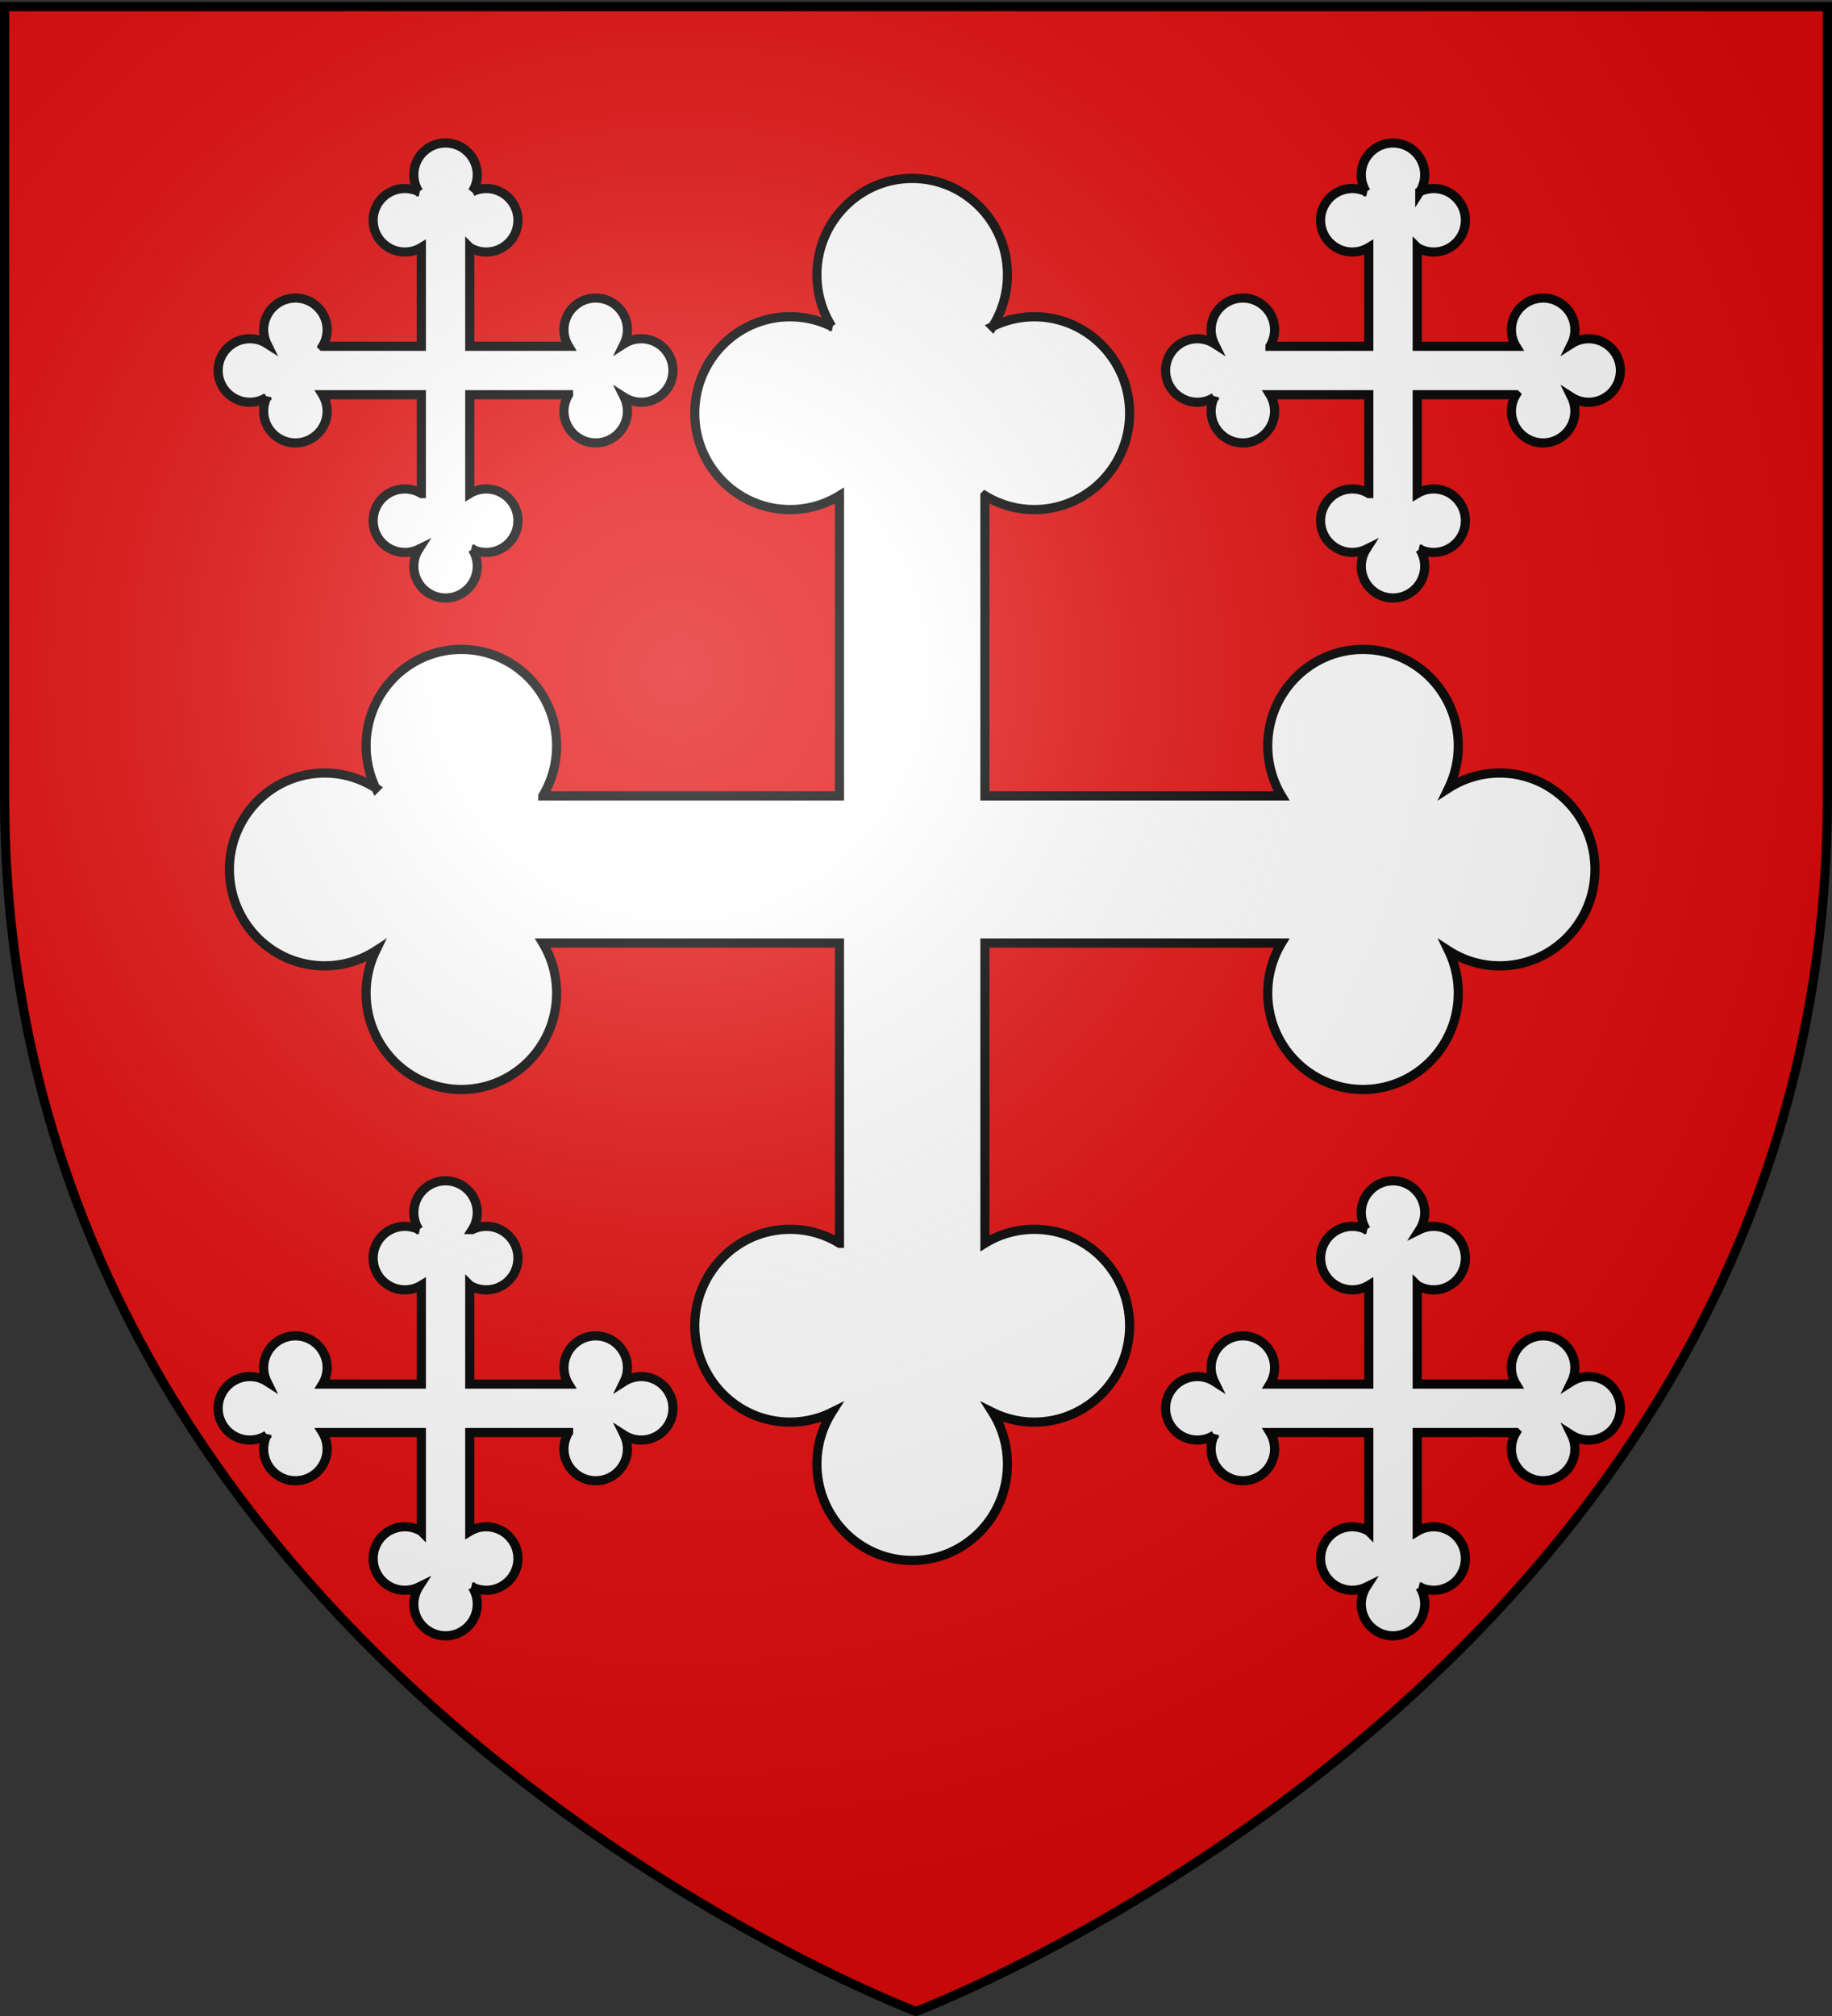
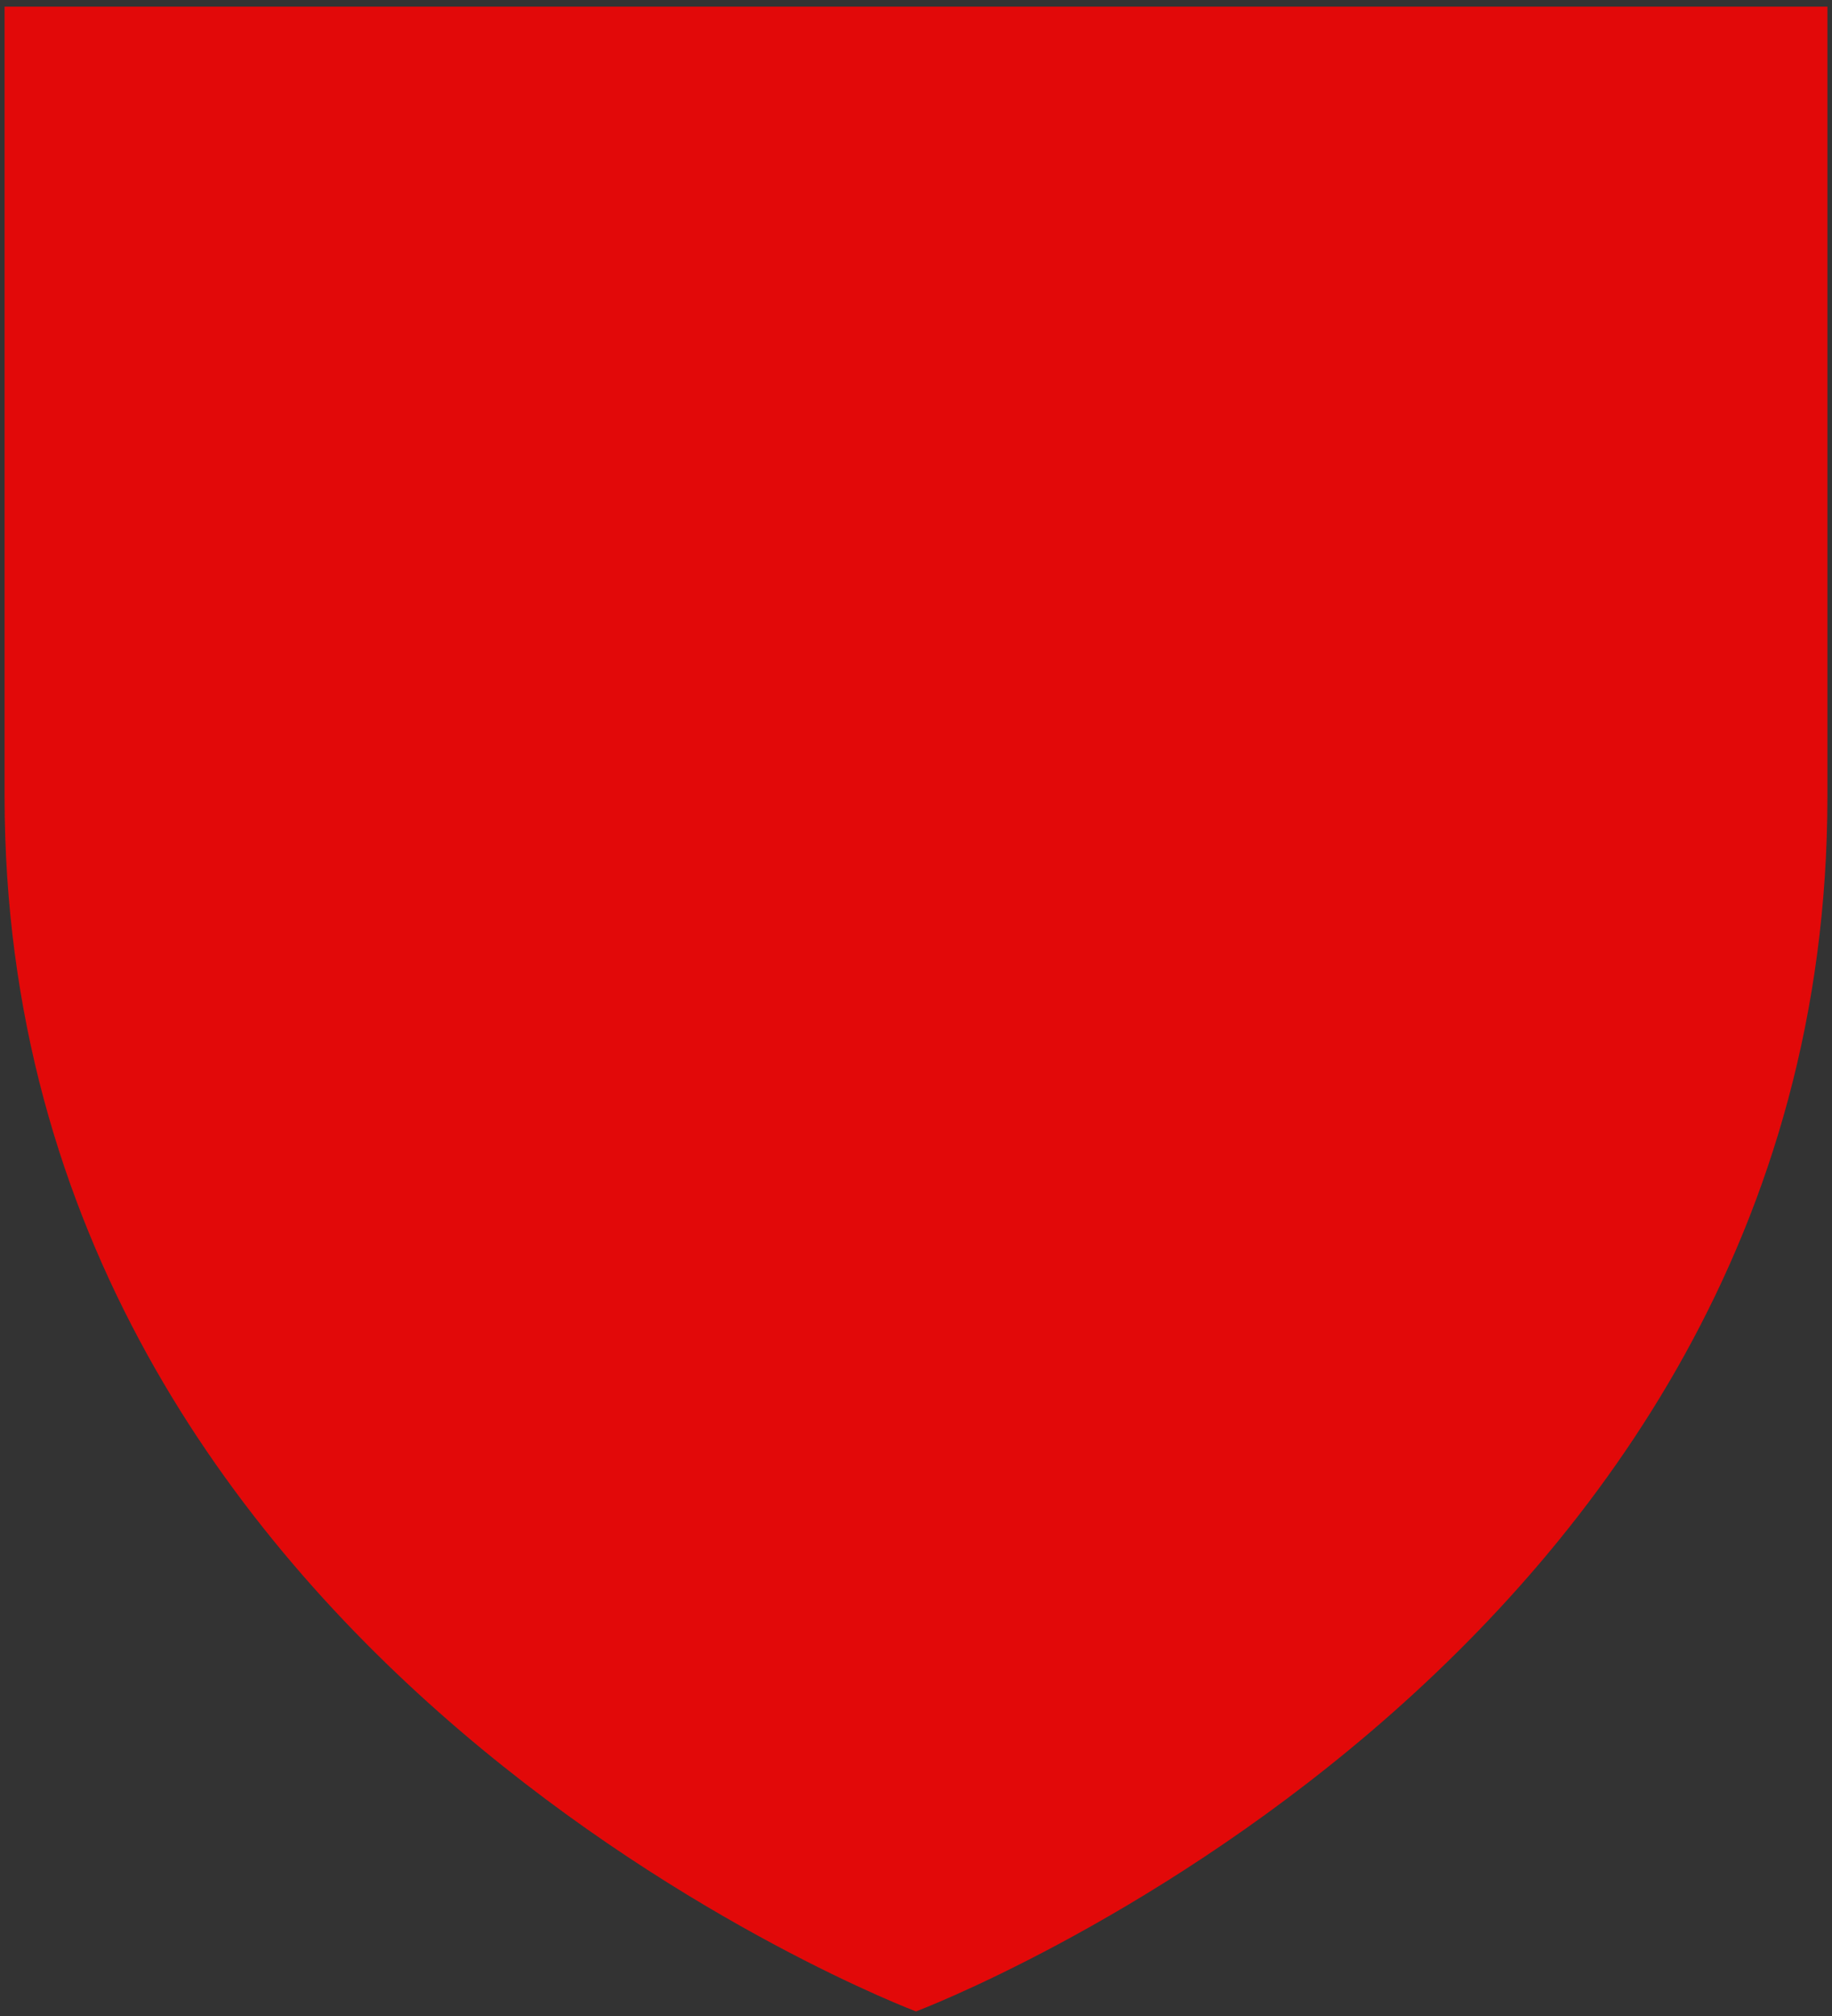
<svg xmlns="http://www.w3.org/2000/svg" xmlns:xlink="http://www.w3.org/1999/xlink" height="660" width="600" version="1.0">
  <rect width="100%" height="100%" fill="#333333" stroke="none" />
  <defs>
    <linearGradient id="b">
      <stop style="stop-color:white;stop-opacity:.314" offset="0" />
      <stop offset=".19" style="stop-color:white;stop-opacity:.251" />
      <stop style="stop-color:#6b6b6b;stop-opacity:.125" offset=".6" />
      <stop style="stop-color:black;stop-opacity:.125" offset="1" />
    </linearGradient>
    <linearGradient id="a">
      <stop offset="0" style="stop-color:#fd0000;stop-opacity:1" />
      <stop style="stop-color:#e77275;stop-opacity:.659" offset=".5" />
      <stop style="stop-color:black;stop-opacity:.323" offset="1" />
    </linearGradient>
    <radialGradient xlink:href="#b" id="e" gradientUnits="userSpaceOnUse" gradientTransform="matrix(1.353 0 0 1.349 -77.63 -85.747)" cx="221.445" cy="226.331" fx="221.445" fy="226.331" r="300" />
  </defs>
  <g style="display:inline">
    <path style="fill:#e20909;fill-opacity:1;fill-rule:evenodd;stroke:none;stroke-width:1px;stroke-linecap:butt;stroke-linejoin:miter;stroke-opacity:1" d="M300 658.5s298.5-112.32 298.5-397.772V2.176H1.5v258.552C1.5 546.18 300 658.5 300 658.5z" />
    <g style="fill:#fff">
      <g style="fill:#fff;display:inline">
-         <path d="M380.308 492.164c-2.57 0-4.964.748-6.982 2.034a12.963 12.963 0 0 0 1.317-5.712c0-7.19-5.83-13.02-13.02-13.02-7.191 0-13.02 5.83-13.02 13.02 0 2.475.69 4.789 1.89 6.76h-40.554v-40.554a12.958 12.958 0 0 0 6.759 1.89c7.191 0 13.02-5.83 13.02-13.02 0-7.191-5.829-13.02-13.02-13.02-2.049 0-3.987.474-5.711 1.317a12.954 12.954 0 0 0 2.033-6.983c0-7.19-5.829-13.02-13.02-13.02-7.19 0-13.02 5.83-13.02 13.02 0 2.57.748 4.965 2.033 6.983a12.97 12.97 0 0 0-5.71-1.318c-7.192 0-13.021 5.83-13.021 13.02 0 7.191 5.83 13.02 13.02 13.02 2.475 0 4.789-.69 6.759-1.889v40.553h-40.553a12.958 12.958 0 0 0 1.89-6.759c0-7.19-5.83-13.02-13.02-13.02-7.192 0-13.021 5.83-13.021 13.02 0 2.05.475 3.987 1.318 5.712a12.954 12.954 0 0 0-6.983-2.034c-7.191 0-13.02 5.83-13.02 13.02 0 7.191 5.829 13.02 13.02 13.02 2.57 0 4.964-.747 6.982-2.033a12.97 12.97 0 0 0-1.317 5.711c0 7.19 5.83 13.02 13.02 13.02 7.191 0 13.02-5.83 13.02-13.02 0-2.475-.69-4.788-1.89-6.759h40.554v40.553a12.958 12.958 0 0 0-6.759-1.89c-7.19 0-13.02 5.83-13.02 13.021 0 7.191 5.83 13.02 13.02 13.02 2.05 0 3.987-.474 5.711-1.317a12.954 12.954 0 0 0-2.033 6.983c0 7.19 5.83 13.02 13.02 13.02 7.191 0 13.02-5.83 13.02-13.02 0-2.57-.748-4.965-2.033-6.983a12.966 12.966 0 0 0 5.71 1.317c7.192 0 13.021-5.829 13.021-13.02 0-7.19-5.829-13.02-13.02-13.02-2.475 0-4.789.69-6.759 1.89v-40.554h40.553a12.958 12.958 0 0 0-1.89 6.759c0 7.19 5.83 13.02 13.02 13.02 7.192 0 13.021-5.83 13.021-13.02 0-2.049-.474-3.986-1.317-5.711a12.954 12.954 0 0 0 6.982 2.034c7.192 0 13.02-5.83 13.02-13.02 0-7.192-5.828-13.021-13.02-13.021z" style="fill:#fff;fill-opacity:1;stroke:#000;stroke-width:1.245;stroke-miterlimit:4;stroke-dasharray:none;stroke-opacity:1;display:inline" transform="matrix(2.396 0 0 2.424 -420.048 -939.928)" />
-       </g>
+         </g>
    </g>
    <g id="c" style="fill:#fff;display:inline">
      <g style="fill:#fff;display:inline">
-         <path d="M380.308 492.164c-2.57 0-4.964.748-6.982 2.034a12.963 12.963 0 0 0 1.317-5.712c0-7.19-5.83-13.02-13.02-13.02-7.191 0-13.02 5.83-13.02 13.02 0 2.475.69 4.789 1.89 6.76h-40.554v-40.554a12.958 12.958 0 0 0 6.759 1.89c7.191 0 13.02-5.83 13.02-13.02 0-7.191-5.829-13.02-13.02-13.02-2.049 0-3.987.474-5.711 1.317a12.954 12.954 0 0 0 2.033-6.983c0-7.19-5.829-13.02-13.02-13.02-7.19 0-13.02 5.83-13.02 13.02 0 2.57.748 4.965 2.033 6.983a12.97 12.97 0 0 0-5.71-1.318c-7.192 0-13.021 5.83-13.021 13.02 0 7.191 5.83 13.02 13.02 13.02 2.475 0 4.789-.69 6.759-1.889v40.553h-40.553a12.958 12.958 0 0 0 1.89-6.759c0-7.19-5.83-13.02-13.02-13.02-7.192 0-13.021 5.83-13.021 13.02 0 2.05.475 3.987 1.318 5.712a12.954 12.954 0 0 0-6.983-2.034c-7.191 0-13.02 5.83-13.02 13.02 0 7.191 5.829 13.02 13.02 13.02 2.57 0 4.964-.747 6.982-2.033a12.97 12.97 0 0 0-1.317 5.711c0 7.19 5.83 13.02 13.02 13.02 7.191 0 13.02-5.83 13.02-13.02 0-2.475-.69-4.788-1.89-6.759h40.554v40.553a12.958 12.958 0 0 0-6.759-1.89c-7.19 0-13.02 5.83-13.02 13.021 0 7.191 5.83 13.02 13.02 13.02 2.05 0 3.987-.474 5.711-1.317a12.954 12.954 0 0 0-2.033 6.983c0 7.19 5.83 13.02 13.02 13.02 7.191 0 13.02-5.83 13.02-13.02 0-2.57-.748-4.965-2.033-6.983a12.966 12.966 0 0 0 5.71 1.317c7.192 0 13.021-5.829 13.021-13.02 0-7.19-5.829-13.02-13.02-13.02-2.475 0-4.789.69-6.759 1.89v-40.554h40.553a12.958 12.958 0 0 0-1.89 6.759c0 7.19 5.83 13.02 13.02 13.02 7.192 0 13.021-5.83 13.021-13.02 0-2.049-.474-3.986-1.317-5.711a12.954 12.954 0 0 0 6.982 2.034c7.192 0 13.02-5.83 13.02-13.02 0-7.192-5.828-13.021-13.02-13.021z" style="fill:#fff;fill-opacity:1;stroke:#000;stroke-width:3.758;stroke-miterlimit:4;stroke-dasharray:none;stroke-opacity:1;display:inline" transform="matrix(.798 0 0 .798 -93.477 57.915)" />
-       </g>
+         </g>
    </g>
    <use x="0" y="0" xlink:href="#c" id="d" transform="translate(0 -339.763)" width="600" height="660" />
    <use xlink:href="#c" transform="translate(310.3)" width="600" height="660" />
    <use xlink:href="#d" transform="translate(310.3)" width="600" height="660" />
  </g>
-   <path d="M300 658.5s298.5-112.32 298.5-397.772V2.176H1.5v258.552C1.5 546.18 300 658.5 300 658.5z" style="opacity:1;fill:url(#e);fill-opacity:1;fill-rule:evenodd;stroke:none;stroke-width:1px;stroke-linecap:butt;stroke-linejoin:miter;stroke-opacity:1" />
-   <path d="M300 658.5S1.5 546.18 1.5 260.728V2.176h597v258.552C598.5 546.18 300 658.5 300 658.5z" style="opacity:1;fill:none;fill-opacity:1;fill-rule:evenodd;stroke:#000;stroke-width:3;stroke-linecap:butt;stroke-linejoin:miter;stroke-miterlimit:4;stroke-dasharray:none;stroke-opacity:1" />
</svg>